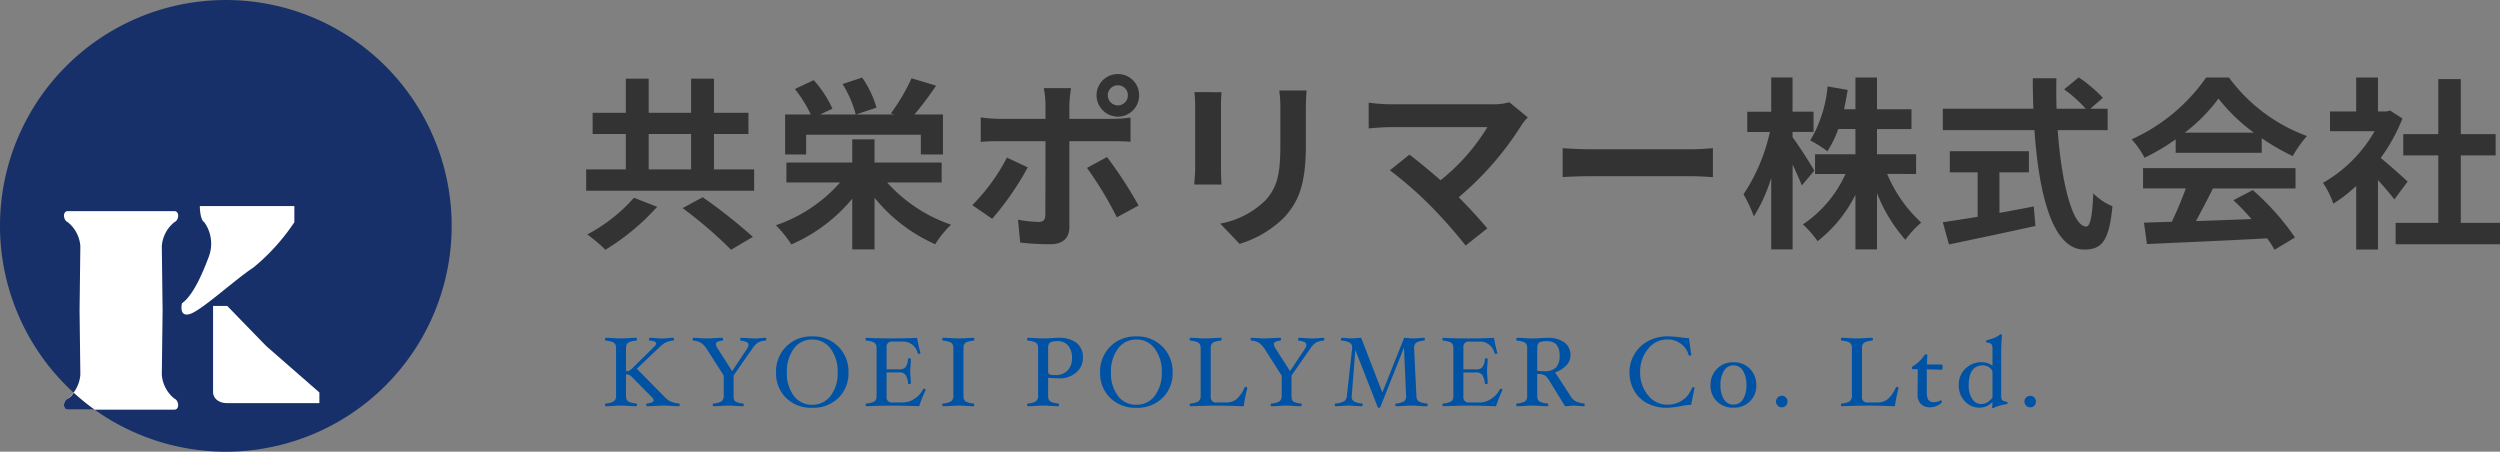
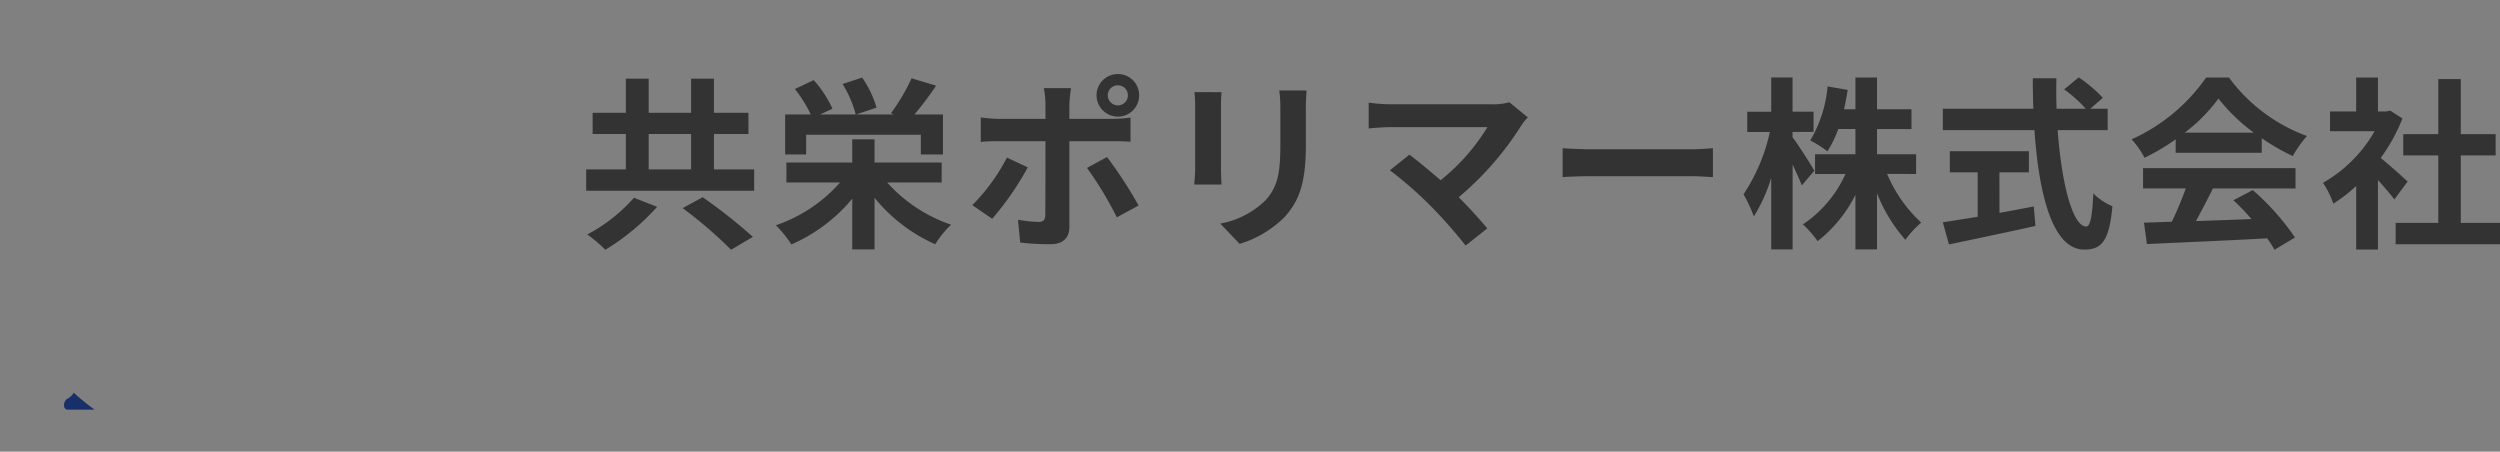
<svg xmlns="http://www.w3.org/2000/svg" width="203.39" height="36.747" viewBox="0 0 203.39 36.747">
  <rect x="0" y="0" width="203.39" height="36.747" fill="#808080" stroke="none" />
  <g id="グループ_53289" data-name="グループ 53289" transform="translate(14125 1451)">
    <g id="グループ_53288" data-name="グループ 53288">
      <g id="グループ_52239" data-name="グループ 52239" transform="translate(-14158.066 -1474)">
        <path id="パス_47531" data-name="パス 47531" d="M4.575-2.91A13.458,13.458,0,0,1,.78.075,12.445,12.445,0,0,1,2.25,1.32,18.748,18.748,0,0,0,6.465-2.175Zm3.96.84A35.575,35.575,0,0,1,12.48,1.32L14.25.27a44.034,44.034,0,0,0-4.08-3.225ZM5.775-8.1h3.45v2.88H5.775Zm5.31,2.88V-8.1H13.89V-9.825H11.085V-12.6H9.225v2.775H5.775V-12.6H3.915v2.775h-2.7V-8.1h2.7v2.88H.69v1.74H14.355V-5.22Zm7.5-2.82h9.33v1.605h1.8V-9.69H27.4a26.39,26.39,0,0,0,1.755-2.34l-1.995-.6a15.98,15.98,0,0,1-1.68,2.85l.24.09h-3.06l1.65-.555a8.425,8.425,0,0,0-1.17-2.445l-1.59.525A9.184,9.184,0,0,1,22.62-9.69H19.725l1-.465A8.991,8.991,0,0,0,19.2-12.48l-1.53.72a10.677,10.677,0,0,1,1.29,2.07H16.875v3.255h1.71ZM29.61-4.155v-1.62H24.15v-1.89H22.335v1.89H16.98v1.62h4.365a12.145,12.145,0,0,1-5.22,3.48,10.251,10.251,0,0,1,1.26,1.56,13.291,13.291,0,0,0,4.95-3.72V1.29H24.15v-4.2A13.246,13.246,0,0,0,29.085.87a8.2,8.2,0,0,1,1.29-1.59,12.329,12.329,0,0,1-5.2-3.435ZM43.95-12.06a.807.807,0,0,1,.81.81.819.819,0,0,1-.81.825.823.823,0,0,1-.825-.825A.81.81,0,0,1,43.95-12.06Zm0,2.55a1.728,1.728,0,0,0,1.725-1.74,1.716,1.716,0,0,0-1.725-1.725,1.728,1.728,0,0,0-1.74,1.725A1.741,1.741,0,0,0,43.95-9.51ZM34.92-6.18A15.631,15.631,0,0,1,32.1-2.31L33.72-1.2a23.543,23.543,0,0,0,2.895-4.185Zm8.6-1.335c.4,0,.99.015,1.455.045V-9.435a11.689,11.689,0,0,1-1.47.105H40v-1.2a12.16,12.16,0,0,1,.135-1.3H37.92a7.77,7.77,0,0,1,.135,1.3v1.2h-3.81a11.652,11.652,0,0,1-1.455-.12v1.995c.42-.045,1-.06,1.455-.06h3.81V-7.5c0,.7,0,5.46-.015,6.015-.015.39-.165.54-.555.54a10.375,10.375,0,0,1-1.665-.18L36,.735A21.659,21.659,0,0,0,38.445.87C39.51.87,40,.33,40-.54V-7.515ZM41.43-5.34a28.479,28.479,0,0,1,2.43,4.02l1.77-.96a34.867,34.867,0,0,0-2.565-3.945Zm8.745-6.165a10.2,10.2,0,0,1,.06,1.14V-5.31c0,.45-.06,1.035-.075,1.32h2.22c-.03-.345-.045-.93-.045-1.3v-5.07c0-.48.015-.81.045-1.14Zm6.9-.135a10.582,10.582,0,0,1,.09,1.5v2.85c0,2.34-.195,3.465-1.215,4.59A7.02,7.02,0,0,1,52.275-.81L53.85.84A8.714,8.714,0,0,0,57.5-1.335c1.11-1.23,1.74-2.61,1.74-5.835v-2.97c0-.6.03-1.08.06-1.5Zm18.72.96a4.845,4.845,0,0,1-1.395.165H66.075a14.4,14.4,0,0,1-1.725-.135v2.1c.315-.03,1.125-.105,1.725-.105H74.01a16.648,16.648,0,0,1-3.81,4.32c-.945-.825-1.935-1.635-2.535-2.085l-1.59,1.275a31.907,31.907,0,0,1,3.3,2.88A41.677,41.677,0,0,1,72.24.975L74-.42c-.585-.7-1.47-1.68-2.325-2.535A24.991,24.991,0,0,0,76.785-8.82a4.083,4.083,0,0,1,.51-.63ZM80.13-4.59c.555-.045,1.56-.075,2.415-.075H90.6c.63,0,1.4.06,1.755.075V-6.945c-.39.03-1.065.09-1.755.09H82.545c-.78,0-1.875-.045-2.415-.09Zm20.475-.525c-.24-.435-1.335-2.16-1.77-2.715v-.435h1.71v-1.65h-1.71V-12.7H97.1v2.79h-1.95v1.65H96.99a14.946,14.946,0,0,1-2.145,5.07,10.853,10.853,0,0,1,.84,1.8A13.091,13.091,0,0,0,97.1-4.53V1.29h1.74v-6.9c.3.63.585,1.275.75,1.695Zm8.28.27V-6.45h-3.18V-8.5h2.805V-10.11h-2.805v-2.58H103.95v2.58h-.93c.12-.51.21-1.035.3-1.575l-1.635-.285a10.336,10.336,0,0,1-1.41,4.395,9.215,9.215,0,0,1,1.395.885,8.894,8.894,0,0,0,.885-1.815h1.395V-6.45h-3.285v1.605h2.475a9.732,9.732,0,0,1-3.465,4.1,8.6,8.6,0,0,1,1.2,1.365A11.093,11.093,0,0,0,103.95-3.15V1.29h1.755V-3.285A12.77,12.77,0,0,0,108.015.51a7.58,7.58,0,0,1,1.29-1.4,11.352,11.352,0,0,1-2.775-3.96Zm6.78-.135h2.4V-6.7H111.63V-4.98h2.265v3.615c-1.08.18-2.07.33-2.835.45l.5,1.8c1.935-.4,4.575-.96,7.035-1.5l-.135-1.59c-.915.18-1.875.36-2.79.525Zm8.805-3.435v-1.74h-1.41l1.02-.885a11.2,11.2,0,0,0-1.965-1.665l-1.185.975a10.619,10.619,0,0,1,1.755,1.575h-2.37c-.03-.81-.03-1.65-.015-2.475h-1.92c0,.825.015,1.665.045,2.475H111.06v1.74h7.455c.36,5.28,1.485,9.72,4.05,9.72,1.425,0,2.025-.69,2.295-3.525a4.771,4.771,0,0,1-1.56-1.05c-.075,1.9-.255,2.7-.57,2.7-1.1,0-2.01-3.465-2.325-7.845Zm6.27.21a13.632,13.632,0,0,0,2.745-2.775,14.6,14.6,0,0,0,2.88,2.775Zm-.735,1.635h7V-7.755A18.127,18.127,0,0,0,139.53-6.3a9.246,9.246,0,0,1,1.155-1.635,13.721,13.721,0,0,1-6.345-4.755h-1.86a14.8,14.8,0,0,1-6.06,5.025,6.968,6.968,0,0,1,1.05,1.5,17.32,17.32,0,0,0,2.535-1.5ZM127.35-3.675h3.48A28.806,28.806,0,0,1,129.69-.96l-2.265.075.24,1.74c2.55-.12,6.255-.27,9.78-.465a7.952,7.952,0,0,1,.6.93l1.665-1a20.174,20.174,0,0,0-3.435-3.855l-1.575.825a17.876,17.876,0,0,1,1.47,1.53c-1.53.06-3.075.12-4.515.165.45-.84.945-1.77,1.38-2.655h6.72v-1.65H127.35Zm21.525-.555c-.315-.3-1.47-1.335-2.19-1.92a14.559,14.559,0,0,0,1.77-3.21l-1.005-.645-.315.075h-.675v-2.76h-1.77v2.76h-2.13v1.605h3.63a11.283,11.283,0,0,1-4.2,4.2,7.15,7.15,0,0,1,.84,1.695,12.413,12.413,0,0,0,1.86-1.44V1.3h1.77V-4.35c.51.555,1.02,1.155,1.335,1.575ZM153.2-.87V-6.36h2.835V-8.085H153.2V-12.57h-1.83v4.485h-2.85V-6.36h2.85V-.87H147.9V.87h8.49V-.87Z" transform="translate(80.066 42)" fill="#333" />
-         <path id="パス_47532" data-name="パス 47532" d="M6.3-.064q0,.112-.064.112-.268,0-.64-.024Q5.24,0,5,0T4.344.024q-.436.024-.7.024-.064,0-.064-.112t.056-.108q.54-.064.54-.26A.481.481,0,0,0,4-.72L2.408-2.336A.771.771,0,0,0,2.186-2.5a.675.675,0,0,0-.258-.04v1.7A.79.79,0,0,0,2-.458a.468.468,0,0,0,.248.18,2.35,2.35,0,0,0,.51.106q.068.008.068.108T2.76.048q-.268,0-.64-.024Q1.764,0,1.52,0T.928.024Q.556.048.288.048.224.048.224-.064T.288-.172a1.532,1.532,0,0,0,.658-.18.578.578,0,0,0,.174-.5V-4.612a.8.8,0,0,0-.07-.394A.467.467,0,0,0,.8-5.186a2.329,2.329,0,0,0-.516-.106q-.064,0-.064-.112t.064-.112q.268,0,.64.024.352.024.592.024t.6-.024q.372-.024.64-.024.064,0,.064.112t-.064.112a2.329,2.329,0,0,0-.516.106A.467.467,0,0,0,2-5.006a.8.8,0,0,0-.07.394V-2.8a.665.665,0,0,0,.252-.04.8.8,0,0,0,.228-.168L4.164-4.74q.216-.2.216-.3a.174.174,0,0,0-.1-.162,1.409,1.409,0,0,0-.41-.094Q3.8-5.292,3.8-5.4t.072-.112q.188,0,.5.024.328.024.544.024A4.586,4.586,0,0,0,5.4-5.5q.22-.02.376-.02.056,0,.056.112t-.064.112a1.95,1.95,0,0,0-.6.156,2.314,2.314,0,0,0-.528.4L2.808-3,5.076-.7a1.636,1.636,0,0,0,.466.358,2.321,2.321,0,0,0,.686.166Q6.3-.164,6.3-.064ZM13.348-5.4a.119.119,0,0,1-.028.078.079.079,0,0,1-.06.034,1.531,1.531,0,0,0-.6.164,1.8,1.8,0,0,0-.478.52l-1.5,2.152V-.848a1.119,1.119,0,0,0,.046.384.364.364,0,0,0,.212.182,1.981,1.981,0,0,0,.506.11q.064.008.064.108t-.064.112q-.268,0-.6-.024T10.28,0q-.24,0-.592.024-.372.024-.64.024-.064,0-.064-.112t.064-.108a1.532,1.532,0,0,0,.658-.18.578.578,0,0,0,.174-.5V-2.44L8.5-4.612a1.76,1.76,0,0,0-.5-.52,1.553,1.553,0,0,0-.58-.16q-.064,0-.064-.112t.064-.112q.188,0,.512.024.352.024.568.024t.564-.024q.42-.024.7-.024.064,0,.064.112t-.064.112q-.52.072-.52.272a.824.824,0,0,0,.164.412l1.156,1.8,1.2-1.8a.612.612,0,0,0,.128-.328.249.249,0,0,0-.142-.23,1.475,1.475,0,0,0-.482-.122q-.048,0-.048-.112t.064-.112q.236,0,.576.024t.552.024a4.135,4.135,0,0,0,.432-.024,4.284,4.284,0,0,1,.44-.024Q13.348-5.516,13.348-5.4Zm6.68,2.7A2.789,2.789,0,0,1,19.212-.63,2.9,2.9,0,0,1,17.08.176,2.9,2.9,0,0,1,14.95-.63,2.793,2.793,0,0,1,14.136-2.7a2.867,2.867,0,0,1,.82-2.1,2.855,2.855,0,0,1,2.124-.83,2.86,2.86,0,0,1,2.128.83A2.867,2.867,0,0,1,20.028-2.7Zm-.88,0a3.093,3.093,0,0,0-.57-1.928,1.794,1.794,0,0,0-1.5-.748,1.787,1.787,0,0,0-1.5.748A3.108,3.108,0,0,0,15.016-2.7a3.014,3.014,0,0,0,.562,1.9,1.8,1.8,0,0,0,1.5.726,1.81,1.81,0,0,0,1.5-.726A3,3,0,0,0,19.148-2.7Zm7.16,1.432A11.526,11.526,0,0,0,25.78.048Q24.272,0,23.632,0T21.488.048q-.064,0-.064-.112t.064-.108A2.309,2.309,0,0,0,22-.278a.472.472,0,0,0,.246-.178.789.789,0,0,0,.07-.392V-4.612A.832.832,0,0,0,22.246-5,.454.454,0,0,0,22-5.184a2.237,2.237,0,0,0-.516-.108q-.064,0-.064-.112t.064-.112q1.008.048,2.064.048t2.068-.048a9.194,9.194,0,0,0,.268,1.224q0,.08-.14.08a.077.077,0,0,1-.084-.056A1.219,1.219,0,0,0,24.4-5.212h-.808a.417.417,0,0,0-.464.48v1.78h1.008a.654.654,0,0,0,.542-.184,1.384,1.384,0,0,0,.2-.652q0-.064.112-.064t.112.064q0,.2-.024.5t-.024.476q0,.188.024.48.024.312.024.512,0,.064-.112.064t-.112-.064a1.467,1.467,0,0,0-.21-.684.629.629,0,0,0-.53-.2H23.128V-.728a.414.414,0,0,0,.464.472h.872a1.7,1.7,0,0,0,.944-.31A1.9,1.9,0,0,0,26.1-1.34a.066.066,0,0,1,.068-.036.173.173,0,0,1,.1.03A.088.088,0,0,1,26.308-1.272ZM30.264-.064q0,.112-.064.112-.268,0-.636-.024Q29.212,0,28.968,0t-.6.024Q28,.048,27.728.048q-.064,0-.064-.112t.064-.108a1.532,1.532,0,0,0,.658-.18.578.578,0,0,0,.174-.5V-4.612a.8.8,0,0,0-.07-.394.467.467,0,0,0-.246-.18,2.329,2.329,0,0,0-.516-.106q-.064,0-.064-.112t.064-.112q.272,0,.644.024.352.024.6.024t.6-.024q.368-.024.636-.024.064,0,.064.112t-.064.112a2.319,2.319,0,0,0-.512.106.461.461,0,0,0-.244.178.82.82,0,0,0-.068.4V-.848a.81.81,0,0,0,.068.39.456.456,0,0,0,.242.18,2.28,2.28,0,0,0,.51.106Q30.264-.164,30.264-.064ZM39.1-3.884A1.514,1.514,0,0,1,38.558-2.7a1.956,1.956,0,0,1-1.342.478q-.48,0-.944-.04V-.848a.789.789,0,0,0,.07.392.472.472,0,0,0,.244.178,2.28,2.28,0,0,0,.51.106q.064.008.064.108T37.1.048q-.268,0-.636-.024Q36.108,0,35.864,0t-.6.024q-.372.024-.64.024-.064,0-.064-.112t.064-.108a1.532,1.532,0,0,0,.658-.18.578.578,0,0,0,.174-.5V-4.612a.8.8,0,0,0-.07-.394.467.467,0,0,0-.246-.18,2.329,2.329,0,0,0-.516-.106q-.064,0-.064-.112t.064-.112q.268,0,.64.024.356.024.6.024t.6-.024q.368-.024.636-.024A2.317,2.317,0,0,1,38.59-5.1,1.478,1.478,0,0,1,39.1-3.884Zm-.888,0a1.471,1.471,0,0,0-.314-1,1.052,1.052,0,0,0-.834-.36,1.868,1.868,0,0,0-.482.048.4.4,0,0,0-.24.156.877.877,0,0,0-.07.428v1.836a.237.237,0,0,0,.108.23,1.185,1.185,0,0,0,.468.058,1.329,1.329,0,0,0,1.008-.372A1.42,1.42,0,0,0,38.212-3.884ZM46.4-2.7A2.789,2.789,0,0,1,45.58-.63a2.9,2.9,0,0,1-2.132.806,2.9,2.9,0,0,1-2.13-.806A2.793,2.793,0,0,1,40.5-2.7a2.867,2.867,0,0,1,.82-2.1,2.855,2.855,0,0,1,2.124-.83,2.86,2.86,0,0,1,2.128.83A2.867,2.867,0,0,1,46.4-2.7Zm-.88,0a3.093,3.093,0,0,0-.57-1.928,1.794,1.794,0,0,0-1.5-.748,1.787,1.787,0,0,0-1.5.748A3.108,3.108,0,0,0,41.384-2.7a3.014,3.014,0,0,0,.562,1.9,1.8,1.8,0,0,0,1.5.726,1.81,1.81,0,0,0,1.5-.726A3,3,0,0,0,45.516-2.7Zm6.96,1.28a12.39,12.39,0,0,0-.3,1.472Q50.648,0,50,0T47.848.048q-.064,0-.064-.112t.064-.108a1.532,1.532,0,0,0,.658-.18.578.578,0,0,0,.174-.5V-4.612a.8.8,0,0,0-.07-.394.467.467,0,0,0-.246-.18,2.329,2.329,0,0,0-.516-.106q-.064,0-.064-.112t.064-.112q.268,0,.64.024.356.024.6.024t.6-.024q.368-.024.636-.024.064,0,.064.112t-.064.112a2.319,2.319,0,0,0-.512.106.461.461,0,0,0-.244.178.82.82,0,0,0-.068.4V-.728a.414.414,0,0,0,.464.472h.792a1.322,1.322,0,0,0,.832-.262,2.64,2.64,0,0,0,.672-.978q.016-.032.076-.032a.169.169,0,0,1,.1.032A.089.089,0,0,1,52.476-1.424ZM58.74-5.4a.119.119,0,0,1-.028.078.079.079,0,0,1-.06.034,1.531,1.531,0,0,0-.6.164,1.8,1.8,0,0,0-.478.52l-1.5,2.152V-.848a1.119,1.119,0,0,0,.046.384.364.364,0,0,0,.212.182,1.981,1.981,0,0,0,.506.11q.064.008.064.108t-.064.112q-.268,0-.6-.024T55.672,0q-.24,0-.592.024-.372.024-.64.024-.064,0-.064-.112t.064-.108a1.532,1.532,0,0,0,.658-.18.578.578,0,0,0,.174-.5V-2.44L53.888-4.612a1.76,1.76,0,0,0-.5-.52,1.553,1.553,0,0,0-.58-.16q-.064,0-.064-.112t.064-.112q.188,0,.512.024.352.024.568.024t.564-.024q.42-.024.7-.024.064,0,.064.112t-.064.112q-.52.072-.52.272a.824.824,0,0,0,.164.412l1.156,1.8,1.2-1.8a.612.612,0,0,0,.128-.328.249.249,0,0,0-.142-.23,1.475,1.475,0,0,0-.482-.122q-.048,0-.048-.112t.064-.112q.236,0,.576.024t.552.024a4.135,4.135,0,0,0,.432-.024,4.284,4.284,0,0,1,.44-.024Q58.74-5.516,58.74-5.4Zm8.416,5.34q0,.112-.064.112-.268,0-.652-.024Q66.072,0,65.828,0t-.6.024q-.368.024-.636.024-.072,0-.072-.112t.064-.108a1.561,1.561,0,0,0,.638-.172.5.5,0,0,0,.17-.44V-.848l-.168-3.876L63.3.112a.106.106,0,0,1-.112.064q-.092,0-.108-.064L61.264-4.532,60.976-.848a1.041,1.041,0,0,0-.008.12.419.419,0,0,0,.184.384,1.671,1.671,0,0,0,.656.168q.056.008.056.112t-.072.112q-.208,0-.568-.024Q60.888,0,60.7,0q-.2,0-.544.024t-.512.024q-.056,0-.056-.112t.072-.108a1.738,1.738,0,0,0,.7-.188.6.6,0,0,0,.222-.488L61-4.612q0-.072,0-.128a.411.411,0,0,0-.184-.376,1.772,1.772,0,0,0-.668-.176q-.056,0-.056-.112a.135.135,0,0,1,.024-.076q.024-.036.048-.036.148,0,.42.024.232.024.34.024.14,0,.4-.024t.416-.024L63.46-1.064l1.776-4.452q.16,0,.42.024.236.024.372.024.168,0,.4-.024t.42-.024q.072,0,.072.112t-.064.112a1.561,1.561,0,0,0-.638.172.5.5,0,0,0-.17.44v.068l.184,3.764a.818.818,0,0,0,.086.392.5.5,0,0,0,.254.178,2.4,2.4,0,0,0,.516.106Q67.156-.164,67.156-.064Zm6.08-1.208a11.527,11.527,0,0,0-.528,1.32Q71.2,0,70.56,0T68.416.048q-.064,0-.064-.112t.064-.108a2.309,2.309,0,0,0,.508-.106.472.472,0,0,0,.246-.178.789.789,0,0,0,.07-.392V-4.612A.832.832,0,0,0,69.174-5a.454.454,0,0,0-.242-.182,2.237,2.237,0,0,0-.516-.108q-.064,0-.064-.112t.064-.112q1.008.048,2.064.048t2.068-.048a9.194,9.194,0,0,0,.268,1.224q0,.08-.14.08a.077.077,0,0,1-.084-.056,1.219,1.219,0,0,0-1.264-.944H70.52a.417.417,0,0,0-.464.48v1.78h1.008a.654.654,0,0,0,.542-.184,1.384,1.384,0,0,0,.2-.652q0-.064.112-.064t.112.064q0,.2-.024.5t-.024.476q0,.188.024.48.024.312.024.512,0,.064-.112.064T71.8-1.816a1.467,1.467,0,0,0-.21-.684.629.629,0,0,0-.53-.2H70.056V-.728a.414.414,0,0,0,.464.472h.872a1.7,1.7,0,0,0,.944-.31,1.9,1.9,0,0,0,.688-.774.066.066,0,0,1,.068-.036.173.173,0,0,1,.1.03A.088.088,0,0,1,73.236-1.272ZM79.924-.064q0,.112-.064.112-.148,0-.484-.028Q79.132,0,79.052,0q-.116,0-.364.024t-.364.024L77.112-1.928a2.055,2.055,0,0,0-.414-.524,1.174,1.174,0,0,0-.634-.116v1.72a.79.79,0,0,0,.07.39.468.468,0,0,0,.248.18,2.35,2.35,0,0,0,.51.106q.068.008.068.108T76.9.048q-.268,0-.64-.024Q75.9,0,75.656,0t-.6.024q-.368.024-.636.024-.064,0-.064-.112t.064-.108a2.309,2.309,0,0,0,.508-.106.472.472,0,0,0,.246-.178.789.789,0,0,0,.07-.392V-4.612A.832.832,0,0,0,75.182-5a.454.454,0,0,0-.242-.182,2.237,2.237,0,0,0-.516-.108q-.064,0-.064-.112t.064-.112q.268,0,.636.024.352.024.6.024t.6-.024q.372-.024.64-.024a2.21,2.21,0,0,1,1.38.378,1.266,1.266,0,0,1,.488,1.062,1.169,1.169,0,0,1-.338.8,2.175,2.175,0,0,1-.914.57L78.8-.736a1,1,0,0,0,.412.39,2,2,0,0,0,.652.174Q79.924-.164,79.924-.064Zm-2.04-4.012q0-1.168-1.02-1.168a1.825,1.825,0,0,0-.51.054.361.361,0,0,0-.232.17,1,1,0,0,0-.058.408v1.78a4.4,4.4,0,0,0,.584.032,1.264,1.264,0,0,0,.94-.3A1.354,1.354,0,0,0,77.884-4.076ZM88.868-1.432q-.144.64-.28,1.36a5.609,5.609,0,0,0-.828.108,7.05,7.05,0,0,1-1.136.14,3.4,3.4,0,0,1-1.6-.36,2.6,2.6,0,0,1-1.072-1.03,2.943,2.943,0,0,1-.384-1.49,2.86,2.86,0,0,1,.406-1.49,2.82,2.82,0,0,1,1.118-1.062,3.353,3.353,0,0,1,1.6-.38,8.457,8.457,0,0,1,1.008.08,6.25,6.25,0,0,0,.716.064q.052.56.184,1.36,0,.064-.128.064a.086.086,0,0,1-.1-.064,1.6,1.6,0,0,0-.62-.9,1.8,1.8,0,0,0-1.1-.352,1.967,1.967,0,0,0-1.578.776,2.894,2.894,0,0,0-.638,1.9A2.824,2.824,0,0,0,85.08-.846a1.933,1.933,0,0,0,1.544.766,2.065,2.065,0,0,0,2.024-1.352.107.107,0,0,1,.108-.064Q88.868-1.5,88.868-1.432Zm5.016-.224a1.767,1.767,0,0,1-.518,1.31,1.823,1.823,0,0,1-1.342.514A1.826,1.826,0,0,1,90.68-.348a1.765,1.765,0,0,1-.52-1.308,1.833,1.833,0,0,1,.524-1.338,1.8,1.8,0,0,1,1.34-.534A1.792,1.792,0,0,1,93.364-3,1.839,1.839,0,0,1,93.884-1.656Zm-.8-.008a2.137,2.137,0,0,0-.282-1.17.876.876,0,0,0-.774-.438.877.877,0,0,0-.772.44,2.127,2.127,0,0,0-.284,1.168,2.07,2.07,0,0,0,.28,1.15.88.88,0,0,0,.776.426A.882.882,0,0,0,92.8-.51,2.066,2.066,0,0,0,93.08-1.664ZM96.424-.336A.46.46,0,0,1,96.288,0a.441.441,0,0,1-.328.14A.454.454,0,0,1,95.628,0a.454.454,0,0,1-.14-.332.441.441,0,0,1,.14-.328A.46.46,0,0,1,95.96-.8a.447.447,0,0,1,.328.136A.447.447,0,0,1,96.424-.336Zm9.036-1.088a12.388,12.388,0,0,0-.3,1.472Q103.632,0,102.984,0t-2.152.048q-.064,0-.064-.112t.064-.108a1.532,1.532,0,0,0,.658-.18.578.578,0,0,0,.174-.5V-4.612a.8.8,0,0,0-.07-.394.467.467,0,0,0-.246-.18,2.329,2.329,0,0,0-.516-.106q-.064,0-.064-.112t.064-.112q.268,0,.64.024.356.024.6.024t.6-.024q.368-.024.636-.024.064,0,.064.112t-.064.112a2.319,2.319,0,0,0-.512.106.461.461,0,0,0-.244.178.82.82,0,0,0-.068.4V-.728a.414.414,0,0,0,.464.472h.792a1.322,1.322,0,0,0,.832-.262,2.64,2.64,0,0,0,.672-.978q.016-.032.076-.032a.169.169,0,0,1,.1.032A.089.089,0,0,1,105.46-1.424Zm3.588-1.712q0,.216-.1.216l-1.192-.032v1.92q0,.752.536.752a1.192,1.192,0,0,0,.6-.156.072.072,0,0,1,.058.042.168.168,0,0,1,.026.09q0,.1-.3.27a1.328,1.328,0,0,1-.67.17.972.972,0,0,1-.728-.278,1,1,0,0,1-.272-.734V-.912l.016-1.944q0-.112-.1-.112h-.3q-.088,0-.088-.1a.129.129,0,0,1,.072-.12,3.087,3.087,0,0,0,.968-.924.132.132,0,0,1,.112-.064q.112,0,.112.064l-.032.764h1.176Q109.048-3.352,109.048-3.136Zm5.276,2.92q0,.084-.064.092a3.64,3.64,0,0,0-.528.112,2.734,2.734,0,0,0-.468.168.339.339,0,0,1-.128.044.057.057,0,0,1-.064-.064L113.1-.3a1.4,1.4,0,0,1-1.08.464,1.537,1.537,0,0,1-1.178-.532,1.826,1.826,0,0,1-.486-1.276,1.818,1.818,0,0,1,.538-1.366,1.861,1.861,0,0,1,1.35-.522,1.415,1.415,0,0,1,.856.288V-4.572a.748.748,0,0,0-.08-.424.56.56,0,0,0-.368-.132q-.064-.008-.064-.1t.064-.1a3.6,3.6,0,0,0,.652-.212,1.339,1.339,0,0,0,.372-.22.119.119,0,0,1,.084-.04q.112,0,.112.064-.064.872-.064,1.392V-.824a.6.6,0,0,0,.08.37.614.614,0,0,0,.368.134Q114.324-.32,114.324-.216ZM113.1-.648V-2.7a.507.507,0,0,0-.242-.392.851.851,0,0,0-.526-.184q-1.168,0-1.168,1.64a1.927,1.927,0,0,0,.28,1.076.847.847,0,0,0,.736.428.954.954,0,0,0,.472-.118A1.679,1.679,0,0,0,113.1-.648Zm3.528.312A.46.46,0,0,1,116.5,0a.441.441,0,0,1-.328.14.454.454,0,0,1-.332-.14.454.454,0,0,1-.14-.332.441.441,0,0,1,.14-.328.46.46,0,0,1,.332-.136.447.447,0,0,1,.328.136A.447.447,0,0,1,116.632-.336Z" transform="translate(82.066 56)" fill="#0052a5" />
      </g>
      <g id="グループ_24460" data-name="グループ 24460" transform="translate(-14125 -1451)">
        <g id="グループ_24461" data-name="グループ 24461">
-           <path id="パス_47006" data-name="パス 47006" d="M0,18.373A18.373,18.373,0,1,1,18.373,36.747,18.373,18.373,0,0,1,0,18.373" fill="#18306a" />
-           <path id="パス_47007" data-name="パス 47007" d="M104.2,329.4a2.757,2.757,0,0,1-1.02-1.95l.064-5.225L103.18,317a2.757,2.757,0,0,1,1.02-1.95c.382-.154.446-.9,0-.9H95.533c-.446,0-.382.747,0,.9a2.757,2.757,0,0,1,1.02,1.95l-.064,5.225.064,5.225a2.757,2.757,0,0,1-1.02,1.95c-.382.154-.446.9,0,.9H104.2c.446,0,.382-.747,0-.9" transform="translate(-90.016 -296.973)" fill="#fff" />
-           <path id="パス_47008" data-name="パス 47008" d="M275.17,306.58h-3.7s0,1.106.363,1.315a3,3,0,0,1,.363,2.821c-.435,1.161-1.234,3.12-2.177,3.773,0,0-.29,1.161.653.871s3.7-2.83,5.152-3.773a16.807,16.807,0,0,0,3.338-3.692V306.58Z" transform="translate(-255.214 -289.817)" fill="#fff" />
-           <path id="パス_47009" data-name="パス 47009" d="M317.039,455.225v7.039c0,.363.328.871,1.148.871h7.5v-.871l-4.322-3.773-3.174-3.266Z" transform="translate(-299.704 -430.335)" fill="#fff" />
          <path id="パス_47010" data-name="パス 47010" d="M96.012,584.376a1.332,1.332,0,0,1-.479.476c-.382.154-.446.9,0,.9h2.182a18.489,18.489,0,0,1-1.7-1.378" transform="translate(-90.016 -552.424)" fill="#18306a" />
        </g>
      </g>
    </g>
  </g>
</svg>